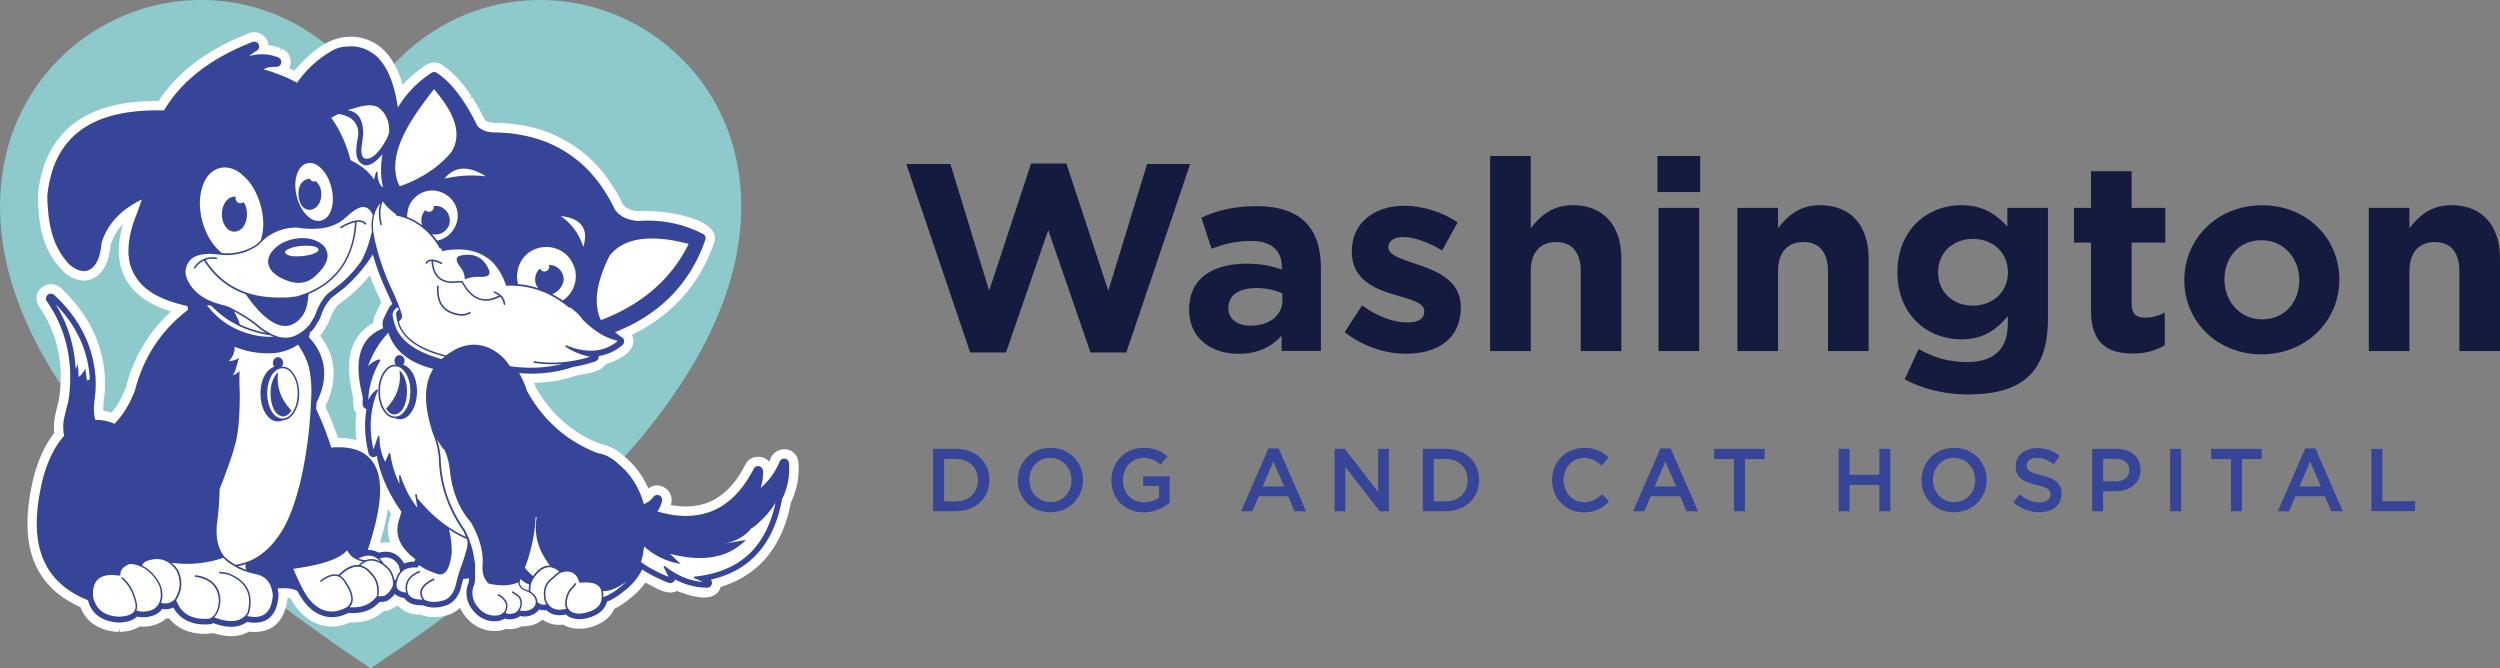
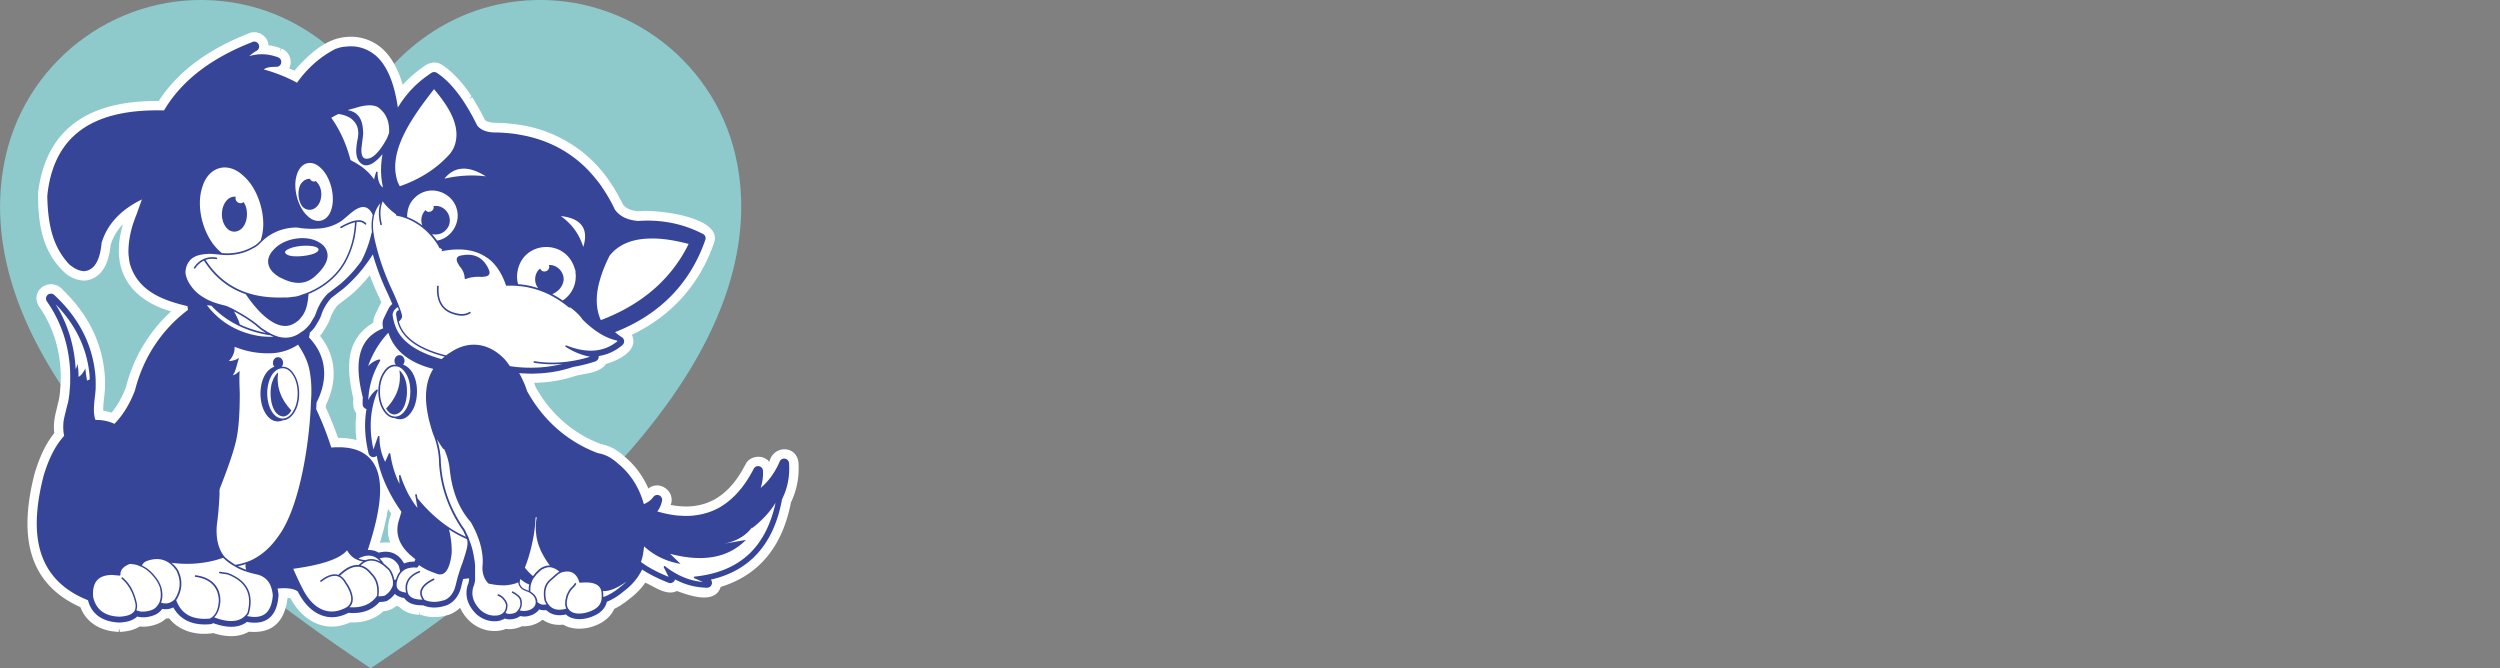
<svg xmlns="http://www.w3.org/2000/svg" id="Layer_1" x="0" y="0" version="1.1" viewBox="0 0 336.68 90" xml:space="preserve">
  <rect x="0" y="0" width="336.68" height="90" fill="#808080" stroke="none" />
  <style>.st0{fill:#151a3f}.st1{fill:#364598}.st3{fill:#fff}</style>
  <g>
    <g>
-       <path d="M122.05 22.09h5.94l5.22 17.06 5.65-17.13h4.75l5.65 17.13 5.22-17.06h5.8l-8.6 25.38h-4.82l-5.69-16.49-5.69 16.49h-4.82l-8.61-25.38zM160.14 41.74v-.07c0-4.21 3.2-6.16 7.78-6.16 1.94 0 3.35.32 4.71.79v-.32c0-2.27-1.4-3.53-4.14-3.53-2.09 0-3.56.4-5.33 1.04l-1.37-4.18c2.12-.94 4.21-1.55 7.49-1.55 2.99 0 5.15.79 6.52 2.16 1.44 1.44 2.09 3.56 2.09 6.15v11.19h-5.29V45.2c-1.33 1.48-3.17 2.45-5.83 2.45-3.64-.01-6.63-2.09-6.63-5.91zm12.56-1.26v-.97c-.94-.43-2.16-.72-3.49-.72-2.34 0-3.78.94-3.78 2.66v.07c0 1.48 1.22 2.34 2.99 2.34 2.56 0 4.28-1.4 4.28-3.38zM181.09 44.73l2.34-3.6c2.09 1.51 4.28 2.3 6.08 2.3 1.58 0 2.3-.58 2.3-1.44v-.07c0-1.19-1.87-1.58-4-2.23-2.7-.79-5.76-2.05-5.76-5.79v-.07c0-3.92 3.17-6.12 7.06-6.12 2.45 0 5.11.83 7.2 2.23l-2.09 3.78c-1.91-1.12-3.82-1.8-5.22-1.8-1.33 0-2.02.58-2.02 1.33v.07c0 1.08 1.84 1.58 3.92 2.3 2.7.9 5.83 2.2 5.83 5.72v.07c0 4.28-3.2 6.23-7.38 6.23-2.68 0-5.7-.9-8.26-2.91zM200.68 21.01h5.47v9.72c1.26-1.62 2.88-3.1 5.65-3.1 4.14 0 6.55 2.74 6.55 7.16v12.49h-5.47V36.52c0-2.59-1.22-3.92-3.31-3.92s-3.42 1.33-3.42 3.92v10.76h-5.47V21.01zM223.21 21.01h5.76v4.86h-5.76v-4.86zm.15 6.98h5.47v19.29h-5.47V27.99zM233.98 27.99h5.47v2.74c1.26-1.62 2.88-3.1 5.65-3.1 4.14 0 6.55 2.74 6.55 7.16v12.49h-5.47V36.52c0-2.59-1.22-3.92-3.31-3.92s-3.42 1.33-3.42 3.92v10.76h-5.47V27.99zM256.51 51.1l1.87-4.1c1.98 1.12 3.96 1.76 6.51 1.76 3.74 0 5.51-1.8 5.51-5.25v-.94c-1.62 1.94-3.38 3.13-6.3 3.13-4.5 0-8.57-3.28-8.57-9v-.07c0-5.76 4.14-9 8.57-9 2.99 0 4.75 1.26 6.23 2.88v-2.52h5.47v14.94c0 3.46-.83 5.98-2.45 7.6-1.8 1.8-4.57 2.59-8.31 2.59-3.13 0-6.08-.72-8.53-2.02zm13.9-14.4v-.07c0-2.63-2.05-4.46-4.72-4.46-2.66 0-4.68 1.84-4.68 4.46v.07c0 2.66 2.02 4.46 4.68 4.46 2.67.01 4.72-1.83 4.72-4.46zM281.6 41.81v-9.14h-2.3v-4.68h2.3v-4.93h5.47v4.93h4.54v4.68h-4.54v8.24c0 1.26.54 1.87 1.76 1.87 1.01 0 1.91-.25 2.7-.68v4.39c-1.15.68-2.48 1.12-4.32 1.12-3.34 0-5.61-1.33-5.61-5.8zM294.17 37.75v-.07c0-5.54 4.46-10.04 10.47-10.04 5.98 0 10.4 4.43 10.4 9.97v.07c0 5.54-4.46 10.04-10.47 10.04-5.97 0-10.4-4.43-10.4-9.97zm15.48 0v-.07c0-2.84-2.05-5.33-5.08-5.33-3.13 0-5 2.41-5 5.26v.07c0 2.84 2.05 5.33 5.08 5.33 3.12-.01 5-2.42 5-5.26zM319.01 27.99h5.47v2.74c1.26-1.62 2.88-3.1 5.65-3.1 4.14 0 6.55 2.74 6.55 7.16v12.49h-5.47V36.52c0-2.59-1.22-3.92-3.31-3.92s-3.42 1.33-3.42 3.92v10.76h-5.47V27.99z" class="st0" />
-     </g>
+       </g>
    <g>
-       <path d="M125.66 60.45h3.13c2.64 0 4.46 1.81 4.46 4.17v.02c0 2.36-1.82 4.2-4.46 4.2h-3.13v-8.39zm3.13 7.06c1.76 0 2.91-1.19 2.91-2.83v-.02c0-1.64-1.15-2.85-2.91-2.85h-1.65v5.71h1.65zM137.07 64.67v-.02c0-2.36 1.82-4.34 4.4-4.34s4.38 1.95 4.38 4.32v.02c0 2.36-1.82 4.34-4.4 4.34s-4.38-1.95-4.38-4.32zm7.23 0v-.02c0-1.63-1.19-2.99-2.85-2.99-1.67 0-2.83 1.33-2.83 2.96v.02c0 1.63 1.19 2.99 2.85 2.99 1.67.01 2.83-1.32 2.83-2.96zM149.67 64.67v-.02c0-2.35 1.8-4.34 4.33-4.34 1.46 0 2.36.41 3.23 1.14l-.94 1.12c-.65-.55-1.28-.9-2.35-.9-1.55 0-2.72 1.36-2.72 2.96v.02c0 1.73 1.14 3 2.85 3 .79 0 1.51-.25 2.03-.64v-1.57h-2.15v-1.28h3.57v3.53c-.83.71-2.01 1.31-3.5 1.31-2.62-.01-4.35-1.88-4.35-4.33zM170.83 60.39h1.37l3.69 8.46h-1.56l-.85-2.03h-3.97l-.86 2.03h-1.51l3.69-8.46zm2.11 5.12l-1.45-3.36-1.44 3.36h2.89zM179.73 60.45h1.37l4.5 5.8v-5.8h1.45v8.4h-1.24l-4.63-5.97v5.97h-1.45v-8.4zM191.61 60.45h3.13c2.64 0 4.46 1.81 4.46 4.17v.02c0 2.36-1.82 4.2-4.46 4.2h-3.13v-8.39zm3.13 7.06c1.76 0 2.91-1.19 2.91-2.83v-.02c0-1.64-1.15-2.85-2.91-2.85h-1.65v5.71h1.65zM209.02 64.67v-.02c0-2.39 1.79-4.34 4.33-4.34 1.55 0 2.48.54 3.29 1.31l-.95 1.09c-.67-.62-1.39-1.04-2.35-1.04-1.61 0-2.77 1.32-2.77 2.96v.02c0 1.64 1.16 2.99 2.77 2.99 1.03 0 1.69-.42 2.41-1.09l.95.96c-.88.91-1.83 1.49-3.41 1.49-2.45-.01-4.27-1.91-4.27-4.33zM223.62 60.39h1.37l3.69 8.46h-1.56l-.85-2.03h-3.97l-.86 2.03h-1.51l3.69-8.46zm2.11 5.12l-1.45-3.36-1.44 3.36h2.89zM233.51 61.82h-2.66v-1.37h6.81v1.37H235v7.03h-1.49v-7.03zM247.62 60.45h1.47v3.49h4.01v-3.49h1.48v8.4h-1.48v-3.54h-4.01v3.54h-1.47v-8.4zM258.77 64.67v-.02c0-2.36 1.82-4.34 4.4-4.34s4.38 1.95 4.38 4.32v.02c0 2.36-1.82 4.34-4.4 4.34s-4.38-1.95-4.38-4.32zm7.23 0v-.02c0-1.63-1.19-2.99-2.85-2.99-1.67 0-2.83 1.33-2.83 2.96v.02c0 1.63 1.19 2.99 2.85 2.99 1.67.01 2.83-1.32 2.83-2.96zM271.12 67.63l.89-1.06c.8.7 1.61 1.09 2.65 1.09.91 0 1.49-.42 1.49-1.06v-.02c0-.6-.34-.92-1.9-1.28-1.79-.43-2.79-.96-2.79-2.51v-.02c0-1.44 1.2-2.43 2.87-2.43 1.22 0 2.19.37 3.05 1.06l-.79 1.12c-.76-.56-1.51-.86-2.28-.86-.86 0-1.37.44-1.37 1v.02c0 .65.38.94 1.99 1.32 1.78.43 2.7 1.07 2.7 2.46v.02c0 1.57-1.24 2.51-3 2.51-1.29-.02-2.5-.47-3.51-1.36zM281.76 60.45h3.31c1.95 0 3.19 1.12 3.19 2.81v.02c0 1.88-1.51 2.87-3.36 2.87h-1.67v2.7h-1.48v-8.4zm3.19 4.37c1.12 0 1.81-.62 1.81-1.5v-.02c0-.98-.71-1.5-1.81-1.5h-1.71v3.02h1.71zM292.26 60.45h1.48v8.4h-1.48v-8.4zM300.44 61.82h-2.66v-1.37h6.81v1.37h-2.66v7.03h-1.49v-7.03zM310.45 60.39h1.37l3.69 8.46h-1.56l-.85-2.03h-3.97l-.86 2.03h-1.51l3.69-8.46zm2.11 5.12l-1.45-3.36-1.44 3.36h2.89zM319.36 60.45h1.48v7.05h4.41v1.34h-5.89v-8.39z" class="st1" />
-     </g>
+       </g>
    <g>
      <path fill="#8ec9cb" d="M99.81 26.85c-.06-2.02-.32-4.01-.77-5.95C95.95 7.61 83.34-1.34 69.79.16c-13.53 1.5-19.86 12.43-19.88 12.45-.01-.02-6.35-10.95-19.88-12.45C16.48-1.34 3.87 7.62.79 20.9c-.45 1.94-.71 3.93-.77 5.95C-.66 49.86 23.35 72.32 49.91 90c26.57-17.68 50.58-40.14 49.9-63.15z" />
      <g>
        <g>
          <path d="M107.53 62.29c-.27-2.35-3.33-2.36-3.91-.14-.01.02-.02.03-.02.05-.79-1.04-2.63-.87-3.2.34-.99 1.88-1.91 3.06-3.18 4.06-.69.53-1.2.81-1.94 1.1-.74.27-1.31.39-2.15.48-.27.02-.55.03-.82.03-.33-.01-.67-.03-1.01-.06-.31-.04-.64-.08-.97-.15.67-1.81-1.5-3.41-3.01-2.21-.68-1.56-1.65-2.91-2.87-4.01-.1-.1-.2-.17-.22-.18-.42-.4-.83-.72-1.25-.98-.29-.19-.55-.33-.81-.43-.15-.07-.33-.15-.52-.2a3.55 3.55 0 00-.63-.17c-.08-.03-.16-.06-.17-.05-3.7-1.4-6.75-4.09-8.72-7.65-.08-.21-.13-.37-.2-.56 1.89-.03 3.87-.35 5.54-.93 1.33-.36 3.25-.36 4.14-1.61 1.62-.48 4.47-1.78 3.49-3.93 5.37-2.59 9.09-6.74 11.04-12.32 1.37-3.57-7.84-4.62-10.18-4.31-1.03-.11-1.64-.39-2.08-.94-.49-1.04-1.06-2.02-1.77-3.07-2.87-4.29-7.52-7.09-12.66-7.71-.89-.12-1.59-.17-2.49-.2-.6.03-1.38-.09-1.65-.38-.56-1.13-1.11-2.12-1.72-3.07l-.42.27.32-.42c-1.09-1.7-2.59-3.34-3.97-4.21-.85-.59-1.91-.26-2.66.38-.96.67-1.84 1.45-2.62 2.32-.64-2.18-1.57-3.83-2.82-4.93a6.336 6.336 0 00-4.88-1.51c-2.75.24-5.09 2.45-6.9 4.54-.23-.11-.46-.21-.7-.32.52-.99.02-2.28-1.01-2.66L37.7 7l.1-.5-.11-.04a7.07 7.07 0 00-1.53-.36c-.07-1.32-1.61-2.17-2.76-1.56-5.48 2.14-9.52 5.19-12.02 9.06-8.95-.08-15.11 3.33-16.25 12.3-.05 4.89.83 8.37 3.79 11 .31.23.63.41.92.54.05.02.12.06.21.09.42.16.84.25 1.28.26.74-.04 1.33-.27 1.95-.79.91-.81 1.44-2.16 1.63-4.07.33-1.01.88-1.93 1.64-2.74-.45 1.61-.69 3.23-.46 4.75.01.13.02.24.05.4.75 3.88 3.95 5.75 6.9 6.6-2.98 2.72-5.08 6.25-6.08 10.21-.51 1.34-1.16 2.49-1.93 3.42-.37-.11-.75-.2-1.12-.25-.03-.97.16-1.93.23-2.94.01-.42.01-.84 0-1.23.01-.12-.02-.49-.04-.79-.38-4.25-2.24-8.02-5.52-11.2-1.63-2.06-4.7-.16-3.32 2.13 2.12 2.99 3.09 6.71 2.9 10.45l-.09 1.16c-.04.34-.09.69-.16 1.01l-.02.1c-.07.25-.19.8-.26 1.09-.11.41-.19.79-.27 1.19l-.02.13c-.09.67-.1 1.31-.03 1.91-1.41 1.76-2.12 3.72-2.66 5.48-1.99 7.81-1.26 14.61 6.18 17.96C11.6 83.8 13.47 85 16 85.1l.02-.5.13.5c1.09-.05 1.98-.29 2.66-.73.69.07 1.41-.01 2.11-.25.55-.17 1.03-.44 1.44-.82.14 0 .28-.01.42-.03 1.25 1.6 3.48 2.38 5.95 1.99 1.66.53 3.36.63 4.79-.19 1.57.14 4.67.06 5.21-4.56.17.02.3.04.39.07 1.75 3.21 4.83 4.71 8.04 3.24 1.7.09 3.34-.43 4.48-1.5.19-.02.37-.05.53-.09.38-.08.65-.24.84-.36.13-.09.26-.18.38-.28.02.01.03.01.04.01.08.03.23.09.32.11.56.58 1.31.91 2.16 1.03.12.02.24.03.44.05l.13.01.06-.5.05.5.13.01c1.08.38 2.32.39 3.46.05.36-.08.7-.22 1.02-.43.27-.16.53-.35.76-.58.32.7.88 1.48 1.56 2.03.93.75 2.08 1.14 3.25 1.09.18 0 .42-.02.64-.07.2-.02.49-.11.72-.21.7.11 1.53-.04 2.16-.36.98.07 2-.24 2.73-.85h.09c.77.53 1.71.76 2.75.64 1.12.7 2.87.71 4.29.13 1.11-.4 2.12-1.2 2.57-2.25.72-.35 1.42-.82 2.08-1.37.8-.61 1.53-1.32 2.1-2.16 1.19.49 2.84 1.83 4.26 1.12 1.7.62 5.13 1.86 5.9-.55 5.36-1.65 8.35-5.65 9.46-11.38.81-1.68 1.14-3.49 1.01-5.37zM13.59 50.42zm36.99-8.16l-.12.27c-.12.29-.18.6-.2.93-3.65 2.2-3.69 5.86-2.68 10.18-.03.71-.07 1.44.41 2.01-.14 1.17-.13 2.38.02 3.62-.74-.21-1.6-.31-2.49-.3-.46-1.35-1.02-2.73-1.65-4.1l.02-.31c1.63-3.37 1.34-6.66-.79-9.33.13-.15.27-.32.41-.54.16-.26.3-.49.42-.7.27-.42.47-.84.62-1.32.21-.55.52-1.08.94-1.58l1.62-1.24c.79-.66 1.52-1.39 2.23-2.22.16-.19.31-.38.46-.56.39 1.06.84 2.11 1.33 3.13.08.19.16.37.23.53-.06.09-.12.19-.16.28-.05.09-.08.17-.1.2-.11.19-.27.53-.52 1.05zm1.98 27.28c-.42 1.21-.42 2.41-.01 3.55-.43-.07-.89-.06-1.37.02-.01 0-.01 0-.02-.01.52-1.72.88-3.23 1.09-4.58.14.22.27.43.42.64l-.11.38zm28.08-9.32z" class="st3" />
        </g>
        <g>
          <path d="M52.1 18.64s0-.01.01-.01c0 0 0-.01.01-.01v-.01c-.01.01-.02.02-.02.03zM53.35 42.23v-.02-.01.03zM50.25 77.38s.01.01.01.02l.01.01c0-.01-.02-.03-.02-.03zM47.87 29.7c.01 0 .03-.01.04 0h.03c-.02-.01-.04-.01-.07 0zM37.61 37.32c.01 0 .01 0 .02.01.03.01.05.03.09.04 1.59.84 3.27 1.16 4.74-.19.92-.84 1.83-1.96 1.63-3.08-.01-.01-.01-.03-.01-.04-.12-.56-.44-1.01-.98-1.35-.16-.11-.34-.21-.54-.29-1.7-.75-4.31-.26-5.6 1.09-1.07 1.04-1.13 2.19-.19 3.17.22.22.5.43.84.64zm1.4-3.85c.8-.36 2.33-.48 3.19-.3.45.09.68.23.7.43.01.19-.19.37-.61.55-.72.33-3.55.71-3.9-.14-.02-.19.19-.38.62-.54zM73.85 81.37v.01h.01zM37.46 50.14c-.3.23-.61.74-.75 1.16-.56 1.32-.33 4.64 1.41 4.79.44-.01.81-.29 1.12-.8-1.45-1.54-2.05-3.25-1.78-5.15z" class="st1" />
          <path d="M26.3 36.13c.32-.48.72-.82 1.17-1.03 1.36 2.14 3.23 3.7 5.63 4.52a17.54 17.54 0 001.79 2.27c.96.99 2.09 1.84 3.16 1.98.54.09 1.14-.04 1.59-.33.03-.01.06-.03.08-.06.03 0 .05-.01.08-.03 0 0 .01 0 .01-.01.01-.01.03-.02.04-.03-.01.01-.01.01-.02.01.2-.14.41-.27.55-.47.84-.9 1.06-1.92 1.17-3.36 2.07-.85 3.82-2.27 4.92-4.15.63-1.12 1.06-2.3 1.31-3.53.12-.65.2-1.33.25-2.01.05-.01.11-.02.16-.02.39-.02.7.09.95.34.04.04.11.04.16 0 .04-.04.04-.11 0-.16-.3-.3-.66-.43-1.11-.4-.08 0-.17.02-.25.03-.39.05-.8.2-1.27.42-.23.1-.49.24-.8.42-.05.03-.07.1-.04.15.03.05.1.07.15.04.3-.18.55-.31.78-.41.39-.18.74-.3 1.05-.37-.04.65-.12 1.3-.24 1.93-.24 1.21-.66 2.37-1.28 3.46-1.09 1.86-2.83 3.25-4.87 4.08-.06.02-.13.04-.2.08-.23.08-.47.15-.7.24-.28.12-.56.19-.83.22-.3.03-.61.07-.93.11-.29 0-.59 0-.89.01-1.75.02-3.27-.19-4.65-.66-2.35-.79-4.19-2.31-5.53-4.4.42-.16.9-.2 1.42-.11.06.01.12-.03.13-.09a.113.113 0 00-.09-.13c-.61-.1-1.16-.04-1.65.17-.54.21-1 .61-1.37 1.15-.1.12.09.25.17.13zM12.53 80.35c0 .01 0 .01 0 0v-.02.02c0 .01 0 0 0 0zM38.03 49.38c-.04 0-.07 0-.11.01.42-.41.15-1.3-.48-1.28-.62-.02-.89.85-.49 1.27-2.13.8-2.3 4.54-1.21 6.25.58.97 1.43 1.36 2.36.97l-.01.01s.01-.01.02-.01c.29-.02.56-.11.79-.26.28-.2.51-.44.7-.74.01-.01.03-.04.01-.02.01-.01.02-.03.03-.05.87-1.32.87-3.73 0-5.06-.42-.73-.97-1.09-1.61-1.09zm1.44 6.01c0-.01.01-.01.02-.02-.02.02-.03.05-.04.07v.01c-.18.28-.39.51-.65.69-.22.14-.47.22-.76.23-1.44-.08-2.06-1.97-2.05-3.39-.01-1.37.55-3.21 1.94-3.38.62-.06 1.12.27 1.54.96.82 1.26.82 3.58 0 4.83zM12.54 80.44v-.03.04c.01 0 .01 0 0-.01zM73.54 78.67c-.01 0-.01 0 0 0 0 0 .01-.01.01-.02v-.01s-.01.02-.01.03zM42.81 27.65c.61-.77.62-2.18 0-2.95-.09-.12-.19-.22-.28-.31-.29.14-.67 0-.78-.31-.46-.01-.85.19-1.17.61-.05.08-.11.15-.15.23-.17.38-.24.83-.23 1.29.02.48.12.9.34 1.32.04.08.1.16.15.24.01.01.01.02.02.03.6.67 1.56.59 2.1-.15zM72.36 81.06v.01-.01zM31.57 31.2c1.74-.09 2.12-2.81 1.22-3.99-.48.43-1.25-.1-1.03-.71-1.19-.15-1.9 1.23-1.87 2.35-.03 1.05.58 2.34 1.68 2.35zM73.74 78.75s-.01 0 0 0c-.01.01-.01.02-.01.02l.01-.02zM50.11 77.55s0-.01-.01-.01-.01-.01-.02-.01c.01 0 .03.02.03.02zM78.14 78.5s0-.01 0 0h-.05.05zM47.96 75.33l-.01-.01.01.01zM47.95 75.32c-.01 0-.01 0-.02-.01.01.01.03.01.04.02 0 0-.01 0-.02-.01zM31.63 76.28a.078.078 0 01-.04-.04c-.02 0-.04-.01-.05-.02.03.02.05.04.09.06zM70.07 81.31v-.01-.01.02zM68.12 81.64v-.01c0-.01.01-.02.01-.02 0-.01 0-.01-.01-.02v.05zM63.22 42.01c-.49.31-1.09.36-1.84.16-.02-.01-.04-.01-.06-.01-.01 0-.01-.01-.02-.01-1.61-.41-2.36-1.59-2.22-3.57.01-.14-.21-.16-.22-.01-.14 2.07.68 3.36 2.38 3.8-.01 0-.01 0-.02-.01.04.02.06.02.09.03.82.22 1.48.16 2.02-.19.13-.08.01-.26-.11-.19zM63.17 72.73a.689.689 0 00-.03-.08c.01.03.01.06.02.09.01.01.03.03.04.05-.02-.03-.03-.05-.03-.06z" class="st1" />
          <path d="M67.17 38.64c0-.01-.01-.01-.01-.02 0 0 0 .01.01.02z" class="st3" />
          <path d="M70 82.19c0 .01.01.01 0 0 .01.01 0 0 0 0zM71.27 78.74c0-.01.01-.02.01-.03-.01.01-.01.02-.01.03zM61.56 34.72c-.09.17-.07.41.07.69.02.03.29.51.31.5.4.46.61.97.64 1.56 0 .07.08.12.15.1a4.77 4.77 0 012.15-.27l.52-.07c.43-.08.62-.35.49-.76-.16-.42-.35-.77-.58-1.05-.71-.94-1.76-1.28-3.12-1.03-.33.05-.54.15-.63.33zM54.54 51.03c-.13-.42-.45-.93-.75-1.16.27 1.9-.33 3.61-1.79 5.15.31.52.68.79 1.12.8 1.75-.15 1.97-3.46 1.42-4.79-.01 0-.01 0 0 0zM54.9 66.31c-.01-.02-.01-.03-.02-.05.01.01.01.03.01.04.01.01.01.02.02.03-.01-.01-.01-.01-.01-.02z" class="st1" />
          <path d="M54.29 49.1c.4-.42.13-1.28-.49-1.27-.62-.02-.9.87-.48 1.28-.69-.05-1.26.32-1.72 1.07-.87 1.32-.87 3.74 0 5.06.01.02.01.04.03.05l-.01-.01c0 .01.01.02.02.03.19.3.42.55.7.74.24.16.5.24.8.26.01 0 .01.01.01.01l-.01-.01c.93.4 1.78.01 2.36-.97 1.09-1.71.92-5.44-1.21-6.24zm.37 6.02c-.41.66-.88.98-1.44.98-.29-.01-.54-.09-.76-.23-.26-.18-.46-.41-.64-.69 0-.02-.01-.05-.04-.07.01.01.01.01.01.02-.83-1.25-.83-3.57 0-4.83.4-.65.87-.97 1.43-.97.58.01 1.03.31 1.44.97.81 1.26.81 3.55 0 4.82z" class="st1" />
-           <path d="M65.07 38.6c.01-.01.01-.01 0 0 .01-.01.01-.01 0 0 .01-.01 0 0 0 0z" class="st3" />
-           <path d="M70.29 81.28v0zM62.78 38.64l-.47-.73c-.03-.05-.06-.09-.12-.08l-.62.03c-2.04.24-3.1-.65-3.25-2.68.29.03.64.16 1.08.38.12.07.23-.13.1-.2-.56-.28-.96-.42-1.35-.42-.36 0-.63.14-.82.42-.03.05-.02.12.03.15s.12.02.15-.03c.13-.2.33-.31.59-.32.15 2.17 1.33 3.17 3.49 2.91-.01 0 .4-.02.56-.03.07.11.46.71.46.71 1.24 1.84 2.91 2.2 4.74 1.22.16.16.24.31.34.49.06.13.11.29.14.52.01.06.07.1.13.09.06-.01.1-.07.09-.13a2.36 2.36 0 00-.16-.59c-.13-.23-.22-.41-.44-.6-.21-.2-.49-.37-.83-.5a.111.111 0 00-.14.06c-.02.06.01.12.06.14.25.09.46.21.63.34-1.74.93-3.22.57-4.39-1.15z" class="st1" />
-           <path d="M66.81 38.89s0 .01.01.01c0 0 0-.01-.01-.01z" class="st3" />
          <path d="M53.5 78.22v-.01c0 .01-.01.02-.01.03v.03c.01-.03 0-.03.01-.05zM56.83 80s0 .01 0 0v-.02c0 .01-.01.01 0 .02 0 0 0 .01.01.02-.01 0-.01-.01-.01-.02z" class="st1" />
          <path d="M106.26 62.37a.657.657 0 00-.66-.61c-.26 0-.5.15-.6.4-.08.19-.17.38-.25.55-.62 1.23-1.38 2.22-2.31 3 .25-.75.35-1.53.31-2.31a.66.66 0 00-.66-.63c-.25 0-.47.14-.58.36-1.07 2.03-2.12 3.37-3.54 4.49-.79.6-1.41.95-2.27 1.28-.84.3-1.52.45-2.48.55-.31.02-.63.03-.94.03-.36-.01-.72-.03-1.12-.06-.84-.09-1.73-.28-2.64-.54.31-.4.52-.88.64-1.44.06-.3-.1-.61-.38-.73a.674.674 0 00-.8.22c-.3.41-.71.73-1.27.96-.07-.24-.14-.49-.23-.73-.08-.24-.17-.47-.27-.71-.61-1.45-1.5-2.71-2.63-3.72-.06-.06-.12-.11-.18-.15l-.02-.01c-.37-.35-.73-.64-1.09-.86-.23-.15-.43-.26-.63-.34-.12-.05-.26-.12-.42-.16-.19-.07-.4-.13-.62-.16-.01 0-.02-.01-.03-.01a.737.737 0 00-.14-.04l-.15-.06c-.16-.06-.38-.15-.59-.24-3.7-1.59-6.72-4.37-8.73-8.04l-.01-.03c-.08-.21-.14-.4-.2-.58-.01-.03-.02-.05-.03-.08a1.22 1.22 0 01-.07-.17c-.03-.07-.06-.15-.09-.21-.2-.46-.41-.9-.66-1.34.5.04.99.06 1.48.07h.14c.18 0 .36 0 .55-.01l.17-.01c.26-.01.47-.02.67-.03 1.5-.11 2.94-.4 4.28-.86.98-.16 1.98-.41 2.97-.74.29-.1.47-.38.45-.68v-.04a6.3 6.3 0 003.19-1.48.66.66 0 00.22-.62.638.638 0 00-.31-.45c-.02-.01-.03-.02-.05-.03a.219.219 0 00-.05-.03c-.29-.2-.56-.4-.8-.61 6.01-2.36 10.1-6.53 12.14-12.38.06-.14.07-.3.03-.45a.613.613 0 00-.33-.39c-2.28-1.19-4.79-1.8-7.46-1.8-.43 0-.87.02-1.29.05-1.5-.15-2.44-.62-3.11-1.53-.48-1.03-1.04-2-1.75-3.04-.28-.43-.55-.77-.84-1.12-.07-.09-.14-.18-.23-.28-2.18-2.63-5.11-4.46-8.46-5.32-.55-.14-1.08-.25-1.62-.34l-.15-.03c-.15-.03-.3-.05-.45-.07-.39-.06-.78-.09-1.13-.12-.39-.03-.79-.06-1.21-.07h-.31c-1.09-.01-1.9-.32-2.4-.94a29.94 29.94 0 00-1.61-2.91l-.21-.32c-.03-.05-.06-.09-.09-.14-.11-.17-.23-.33-.34-.49-1.02-1.43-2.09-2.52-3.18-3.23a.665.665 0 00-.74.01c-.16.11-.33.22-.5.35a13.926 13.926 0 00-4.01 4.32c-.48-3.33-1.47-5.68-2.96-6.99-.99-.83-2.12-1.26-3.36-1.26-.2 0-.4.01-.61.03-.36.02-.76.07-1.21.24-.15.03-.29.09-.44.17-1.94 1.03-3.63 2.53-5 4.46-1.29-.71-2.83-1.33-4.48-1.79.33-.25.82-.35 1.63-.35h.08c.32 0 .59-.23.64-.54a.666.666 0 00-.4-.73l-.15-.06c-.01 0-.03-.01-.04-.01-1.27-.44-2.5-.47-3.71-.1.27-.25.58-.48.91-.68.29-.12.46-.42.41-.72a.654.654 0 00-.64-.56c-.12 0-.24.03-.33.09-5.53 2.15-9.51 5.24-11.83 9.18-.31-.01-.61-.01-.91-.01-9.01 0-13.85 3.64-14.77 11.13l-.04.4v.06c.08 3.93.8 6.48 2.41 8.52l.04.05c.21.26.47.59.79.81.02.01.04.03.05.03.23.18.47.32.71.42l.02.01c.02.01.06.03.11.05.29.11.56.17.84.18.04 0 .09-.01.13-.02l.1-.02c.13-.03.2-.04.24-.05.02 0 .03-.01.05-.02.19-.07.38-.19.58-.35l.02-.01c.66-.59 1.06-1.67 1.22-3.29v-.08a.3.3 0 01.04-.1c.01-.01.01-.03.02-.05.78-2.42 2.59-4.32 5.37-5.67l-.74 2.07c-.09.2-.17.41-.24.62-.57 1.49-.87 3.2-.83 4.58.01.27.05.5.08.7 0 .1.01.18.03.29l.07.36c0 .02.01.03.01.05 1.08 3.65 4.36 4.9 7.77 5.7 0 .15.02.31.06.46l-.07.09c-3.53 2.68-5.97 6.42-7.07 10.79-.7 1.83-1.63 3.35-2.77 4.51-.83-.38-1.66-.55-2.55-.52-.34-.88-.2-2.12-.07-3.23.04-.33.07-.63.09-.93v-.03c.01-.4.01-.81 0-1.2 0-.09 0-.23-.03-.57l-.01-.1c-.36-3.94-2.09-7.44-5.16-10.42-.09-.09-.18-.17-.26-.25l-.12-.11a.658.658 0 00-.88-.01c-.25.22-.3.6-.11.87 1.92 2.75 2.97 5.89 3.13 9.35.02.62.02 1.27 0 1.91l-.1 1.21c-.04.39-.1.78-.18 1.16l-.01.05c-.04.1-.09.29-.15.54l-.15.62c-.1.38-.18.75-.26 1.12 0 .01 0 .02-.01.04-.1.77-.08 1.48.06 2.11-1.5 1.68-2.25 3.68-2.77 5.4l-.01.03c-1 3.93-1.17 7.09-.54 9.65.81 3.3 3.01 5.68 6.53 7.06.46 1.86 1.95 2.92 4.21 3.01h.03c1.09-.05 1.89-.32 2.38-.81.64.17 1.36.13 2.08-.11.41-.12.77-.34 1.06-.64l.02-.02c.08-.09.15-.18.22-.26.53.1 1.03.03 1.49-.2.92 1.69 2.65 2.48 4.99 2.26.04 0 .07-.01.1-.02.1-.03.19-.07.29-.12.9.33 1.71.49 2.42.49.83 0 1.55-.22 2.12-.66.37.08.73.11 1.05.11 1.36 0 3.01-.64 3.2-3.71v-.08c-.03-.28-.07-.55-.13-.81 1.32-.12 2.26.02 2.72.4.93 1.81 2.17 2.96 3.61 3.33.13.03.25.06.36.08.93.15 1.9-.04 2.86-.54.18.02.36.03.52.03h.1c1.49 0 2.68-.5 3.55-1.49.31 0 .59-.03.82-.09.17-.03.3-.11.37-.16l.02-.02c.35-.23.63-.5.86-.82.2.19.45.33.73.42.03.01.07.03.12.05.01 0 .03.01.04.01.12.03.24.05.38.08.31.44.73.72 1.31.86.09.02.19.04.32.06l.03.01.29.03h.06c.03 0 .07 0 .1.01h.08c.03 0 .07 0 .11.01h.24c.88.37 1.89.39 2.9.08.23-.05.45-.14.68-.29.59-.34 1.06-.93 1.37-1.7l.01-.02c.07-.19.12-.37.17-.56.01-.04.02-.08.02-.11v-.01c.06-.21.1-.38.14-.54l.08-.3.01-.05c0-.01.01-.03.01-.04l.8-.1v.21l-.01.12c-.01.03-.02.07-.02.1-.03.16-.08.31-.13.43-.01.02-.02.05-.03.07-.42 1.41 0 2.77 1.22 3.94.04.04.08.07.1.08.58.47 1.25.75 1.92.82.16.01.36.03.51.01.13 0 .32-.01.5-.06.08 0 .15-.02.21-.05.03-.01.07-.03.11-.04l-.03-.1.07.09c.02-.01.03-.01.05-.02.13-.06.24-.12.36-.18.19.07.4.11.64.11.52 0 1.09-.18 1.41-.45.18.04.36.07.55.07.68 0 1.55-.3 2.02-.96.3.11.62.14.94.09.63.6 1.47.82 2.51.62l.15-.03.04.04c.09.08.18.15.26.2.4.25.92.39 1.5.39.49 0 1.02-.09 1.51-.27l.13-.04.06-.03.02-.01c.3-.11.57-.24.8-.39.64-.41 1.04-.94 1.19-1.6.79-.32 1.56-.8 2.31-1.44.51-.38.97-.81 1.37-1.27.42-.5.78-1.05 1.07-1.63.96.63 2.15 1.23 3.55 1.78.25.1.55.03.73-.17.07-.08.13-.18.15-.28.8.42 1.63.73 2.46.91.15.03.3.06.49.09l.13.02c.41.06.83.09 1.24.1.31 0 .58-.22.64-.53a.686.686 0 00-.14-.56c5.28-1.2 8.51-4.84 9.59-10.83.75-1.5 1.07-3.14.94-4.86zM70.97 75.68c.37-1.05.7-2.38.9-3.54.06-.33.1-.67.14-.99.06-.49.09-.97.12-1.44v-.03c.05-.01.1-.02.16-.04-.14.7-.17 1.38-.1 2.08.01.08.01.14.02.21.01.11.03.22.04.33.03.23.09.46.15.67.05.22.12.46.25.77.07.19.15.39.27.64.34.65.66 1.21 1.14 1.82-.3-.02-.6.05-.91.19-.14.05-.28.13-.42.24l-.16.12-.01.01-.46.45-.01.01-.31.4c-.38-.31-.75-.69-1.1-1.14.08-.17.22-.56.29-.76zM70 78.39c.01-.1.02-.22.05-.33 0-.02.01-.05.02-.07l.52.38c.24.15.47.26.69.35-.08.26-.08.55-.07.85-.28-.12-.5-.21-.71-.31-.09-.06-.18-.13-.26-.22a1.492 1.492 0 01-.25-.49c0-.06.01-.11.01-.16zm10.82-40.78c.29-1.01.72-2.08 1.28-3.18 1.14-1.45 2.9-2.22 5.23-2.3 1.77-.07 3.47.22 5.41.72-2.31 4.71-6.28 8.16-11.82 10.26-.78-1.66-.66-3.68-.1-5.5zm-2.27-4.35c-.33-1.04-.81-1.94-1.46-2.72-.45-.54-.97-1.02-1.57-1.44 2.47.26 3.87 1.48 3.03 4.16zm-8.89 3.55c.51-4.41 6.56-4.83 7.76-.57.05.16.12.32.2.48l-.15-.24c.04.23.07.48.07.73-.01.12-.01.25-.02.39a3.865 3.865 0 01-1.74 2.87c-.49-.34-.98-.63-1.48-.9.03.01.06.03.08.04.2-.08.4-.2.59-.33.02-.02.04-.04.08-.07.01-.01.03-.02.04-.03-.05.04-.11.07-.17.11a.99.99 0 00.17-.11c.43-.36.69-.81.8-1.35.16-1.12-.83-2.21-1.97-2.14.29.79-.86 1.25-1.18.47-.79.62-.89 1.9-.25 2.65-.23-.07-.46-.14-.68-.2-.67-.17-1.31-.29-1.99-.33h-.04c-.14-.45-.18-.95-.12-1.47zm4.53 2.73c.11-.01.21-.03.31-.06-.1.02-.21.05-.31.06zm-8.39-4.69l.11.09c1.04.84 1.8 2.17 2.22 3.47.02.05.06.08.11.07.56-.02 1.06-.01 1.55.04.67.04 1.29.16 1.95.33.28.07.56.15.84.25.54.19 1.08.41 1.59.68.88.46 1.63.96 2.43 1.62.05.04.13.03.16-.02.77.55 1.33 1.1 1.68 1.64 1.57 1.56 3.11 2.51 4.6 2.83.04.03.09.06.13.09-1.82 1.49-4.13 1.69-6.88.58-.05-.02-.11 0-.14.05-.03.05-.01.11.04.14 1.01.66 2.11 1.11 3.27 1.33-2.42.76-5.05 1.01-7.47.6a.113.113 0 00-.13.09c-.01.06.03.12.09.13 1.23.2 2.51.25 3.8.14-2 .51-4.15.65-6.41.4 0 0-.26-.04-.3-.04-.03 0-.26-.03-.37-.05-.2-.29-.42-.58-.66-.88-1.98-2.12-4.7-2.75-7.35-.97-.19.11-.39.25-.59.4-3.65-.92-5.79-2.45-6.35-4.54.19-.19.3-.33.37-.47.12-.22.04-.5-.13-1-.39-1.06-.48-1.27-1.02-2.51-1.07-2.22-1.88-4.5-2.41-6.79-.06-.18-.07-.35-.12-.53l-.12-.78c0-.01-.01-.03-.01-.04-.08-.7-.07-1.34.05-1.9.01-.16.05-.31.11-.47l.03-.1c.14-.42.33-.81.58-1.14.06-.09.12-.17.18-.24-.29.94-.25 1.9-.01 2.89.01.06.07.09.13.08.06-.01.09-.07.08-.13-.26-1.05-.28-2.1.11-3.08.45.63 1.05 1.22 1.82 1.77-.05.06-.01.16.07.17.89.16 1.84.53 2.63 1.03.23.14.48.31.81.56l.01.01c.34.28.65.54.92.85.08.08.15.15.22.24.01.01.03.03.04.03.42.5.84 1.05 1.1 1.6.03.06.1.08.15.04.01.02.02.03.02.05.02.03.1.07.23.09v.04c-.14.02-.11.24.04.22.68-.13 1.26-.2 1.79-.21.27-.01.54-.01.8 0 .04 0 .08 0 .11.01 1.25.08 2.35.44 3.26 1.09.06.01.24.15.24.15zm-8.17 21.03c.07.39.17.8.3 1.25.11.43.25.88.38 1.26.46 1.12.74 2.32.81 3.55 0 .14 0 .27.01.42.01.27.03.55.07.83.29 2.88 1.39 5.75 3.17 8.28.09.18.17.37.26.55l.12.27c-2.42-1.06-4.57-2.86-6.26-4.87l-.1-.11c-.05-.07-.11-.14-.17-.21l-.08-.46a.113.113 0 00-.13-.09c-.06.01-.1.07-.09.13 0 0 .09.49.09.5l.04.25s.11.61.17.97c-.5-.62-.94-1.32-1.32-2.04 0-.01-.01-.03-.02-.04-.35-.72-.68-1.47-.93-2.27-.03-.12-.22-.09-.21.04l.06 1.08c-.63-1.29-1.04-2.65-1.23-4.05-.01-.11-.17-.13-.21-.03l-.49 1.1c-.53-1.03-.77-2.14-.76-3.37 0-.05-.04-.1-.09-.11-.05-.01-.1.02-.12.07l-.61 1.75c-.42-1.9-.48-3.71-.17-5.39.16-.89.41-1.74.76-2.53.02-.05.01-.1-.03-.13a.12.12 0 00-.14 0c-.5.4-.87.86-1.11 1.4 0-.13.01-.25.02-.39.1-1.34.45-2.66 1.05-3.91.16-.36.35-.68.53-1.01.02-.04.02-.08-.01-.12-.03-.03-.07-.05-.11-.04-.31.06-.61.19-.87.37l.01-.01c-.02.01-.04.02-.05.03-.01 0-.01.01-.02.01 0 0-.01 0-.01.01-.19.13-.38.29-.57.49.05-.14.1-.27.15-.4.59-1.53 1.51-2.98 2.58-4.1.82 2.46 2.83 4.05 6.05 4.87-.98 1.56-1.23 3.66-.72 6.2zm-8.1 18.19c1.97-5.96 2.18-9.74.65-11.89-.92-1.29-2.46-1.95-4.58-1.95-.31 0-.64.01-.99.04-.53-1.69-1.21-3.43-2.03-5.17l.05-.89c.86-1.68 1.18-3.32.96-4.86-.2-1.43-.87-2.75-1.99-3.92.08-.22.11-.42.11-.62.01-.01.02-.02.04-.03.09-.09.18-.18.28-.29.14-.14.27-.3.39-.47l.01-.02c.16-.26.29-.48.41-.69.08-.13.15-.25.22-.38.01-.01.02-.03.02-.05l.05-.11c.07-.16.15-.35.2-.54.27-.74.7-1.45 1.28-2.1l1.64-1.26.02-.02c.74-.62 1.42-1.31 2.1-2.09.06-.07.12-.14.19-.23l.09-.11.03-.03c.03-.03.05-.06.07-.08.07-.08.14-.18.21-.27l.28-.38c.03-.03.06-.07.09-.11.01-.02.02-.03.03-.05.3-.39.56-.78.85-1.24.52 1.82 1.21 3.64 2.06 5.39.23.52.41.94.56 1.29-.23.19-.4.41-.52.66-.03.06-.06.11-.07.14-.1.18-.32.64-.52 1.06l-.09.2c-.13.32-.14.72-.03 1.22-4.12 1.61-3.55 6.06-2.74 9.29-.02.34-.03.65-.02.95.01.29.21.54.48.61l.03.07c-.32 1.85-.22 3.84.29 5.92.07.28.32.49.61.5h.03c.17 0 .33-.07.45-.18.01.02.01.03.02.05.42 2.35 1.44 4.73 3.03 7.09.1.14.19.27.28.41l-.29.99c-.59 1.69-.14 3.3 1.3 4.65.05.07.11.13.17.16l.4.34.02.02c.09.07.18.14.28.21-.03.11-.07.22-.13.33-.54 0-1 .09-1.4.26-.01-.02-.01-.04-.02-.05a.161.161 0 00-.04-.07c-.57-.96-1.4-1.47-2.41-1.47-.3 0-.61.04-.93.13-.45-.26-.94-.39-1.48-.36zm1.69 1.56c-.69-.37-1.35-.44-1.96-.2-.37-.01-.67-.08-.99-.21.1-.05.2-.1.29-.14 1.09-.48 2.01-.26 2.66.55zm-.95-26.65zm0 0l.24.42c-.09-.14-.17-.28-.24-.42zm3.07-4.81c-.16-.41-.27-.74-.33-1.03-.07-.26-.12-.52-.14-.8.01-.09.04-.18.07-.28.12-.3.33-.52.64-.7l.15.42c-.22.03-.35.18-.38.43-.01.05-.02.11-.01.17.07.32.09.64.18.94.56 2.17 2.7 3.76 6.37 4.71-.14.1-.28.21-.42.33-3.26-.9-5.33-2.31-6.13-4.19zm5.04-16.41c.18.62-.69 1.07-1.07.54h-.01c-.54.53-.7 1.37-.43 2.06-.25-.19-.47-.33-.66-.45-.43-.27-.89-.5-1.37-.68-.01-.17-.01-.34.02-.52.08-.82.41-1.51.99-2.07.08-.08.15-.14.24-.22.2-.16.39-.3.6-.39.11-.07.23-.12.35-.16 1.82-.71 4 .42 4.48 2.31.53 1.86-.77 3.91-2.66 4.22-.16-.23-.34-.45-.54-.69.02-.06-.04-.13-.11-.13h-.01a.435.435 0 01-.06-.07c.66.18 1.39.01 1.87-.5 1.32-1.27.16-3.54-1.63-3.25zm7.05-4.01c-1.83-.23-3.68-.12-5.58.31 1.37-1.69 3.23-1.79 5.58-.31zm-6.98-11.74c1.85 2.18 3.82 5.06 2.69 7.81-.14.3-.31.59-.51.85-1.58 1.8-3.57 3.13-5.87 4.07-.14.05-.3.12-.44.17-.12.04-.37.13-.48.17a6.1 6.1 0 01-.28-.58c-1.39-3.97 1.79-8.53 4.89-12.49zM47 14.77h.01c.22-.06.45-.13.67-.18.14-.05.29-.07.42-.13.62-.18 1.17-.27 1.63-.28.09 0 .18 0 .27.01.14.01.28.03.47.08.24.05.47.17.67.35.18.16.34.34.49.5.56.69.82 1.61.77 2.71-.01.04-.01.07-.01.1-.02.04-.03.07-.04.1 0 0-.15.4-.16.42-.04.06-.05.12-.07.17-.77 1.43-1.54 2.36-2.27 2.67-.96.31-1.2-.22-1.18-1.26 0 .01.24-1.95.24-1.95-.01-1.78-.48-2.96-2.08-3.24.05-.03.11-.05.17-.07zm-1.42.58c.52.08.95.2 1.28.37.29.13.53.31.71.51.62.6.81 1.44.59 2.51-.11.5-.16.98-.19 1.5 0 .3.03.61.1.9.06.2.15.4.27.57.14.19.31.34.51.44.26.15.49.14.78.07.31-.08.58-.22.79-.4.35-.25.71-.6 1.1-1.06-.29 1.51-.27 3.04.06 4.49-.47-.3-.72-.99-.73-2.03 0-.12-.18-.15-.21-.03-.03.11-.1.35-.13.46-.05.17-.09.34-.13.52-.47-.7-1.11-1.33-1.89-1.87-.27-.14-.69-.47-.98-.56-.07-.08-.2-.12-.29-.17-.01 0-.02-.01-.02-.01-.49-1.98-1.39-4.04-2.59-5.7.32-.18.65-.36.97-.51zm-5.6 8.18c.51-1.71 2.07-2.12 3.31-.81 1.26 1.22 1.88 3.8 1.34 5.46-.5 1.7-2.08 2.1-3.31.81-1.26-1.21-1.91-3.8-1.34-5.46zm-12.73 1.66c.82-2.77 3.45-3.51 5.55-1.49 1.89 1.62 2.98 5.06 2.57 7.57-.05.36-.14.72-.25 1.07-.01.01-.01.03-.01.04-.1.09-.28.27-.38.37-.22.2-.45.36-.69.47-.16.09-.32.18-.48.25-.13.05-.26.12-.39.17-.99.39-2.12.55-3.27.45-2.41-1.84-3.61-6.06-2.65-8.9zm-2.17 12.05c-.1-.33-.13-.62-.06-.95.07-.49.23-.8.53-1.19.32-.38.79-.64 1.39-.77.1-.03.2-.05.31-.06.22-.03.43-.05.67-.07.49-.04 1 .03 1.5.07 1.3.19 2.66.04 3.81-.41.14-.06.26-.12.4-.18.17-.08.33-.17.49-.26.26-.12.51-.29.75-.51.21-.22.46-.45.68-.65.34-.29.62-.5.89-.65 1.02-.62 2.18-.95 3.45-.97.21.01.44.04.69.09.81.09 1.5.11 2.3.05 1.11-.06 2.2-.41 3.16-1.06l.65-.55c.1-.09.2-.16.29-.24 1.51-1.35 2.49-1.42 3.18-.08a.138.138 0 01-.03-.04c0 .02.01.04.02.06l.02.03.03.06c-.03.1-.05.21-.06.31-.12.59-.13 1.26-.05 1.99-.04.1-.07.17-.09.24-.23 1.16-.87 2.81-1.37 3.7l-.29.39c-.06.08-.13.17-.19.24-.04.05-.08.09-.11.14-.07.09-.15.18-.22.28l-.02.02c-.65.76-1.31 1.42-2.01 2.01l-1.64 1.26-.03.03c-.69.69-1.18 1.55-1.51 2.43v-.01c-.01.02-.02.05-.02.06-.05.17-.13.35-.21.53-.06.1-.12.21-.2.34-.13.22-.25.43-.41.68-.09.13-.2.26-.31.37-.09.1-.18.19-.26.27-.06.05-.13.12-.19.17-.04.03-.08.06-.12.1-.13.09-.28.19-.45.3-.05.04-.1.08-.15.11-.88.56-1.8.69-2.82.42-.18-.05-.38-.13-.57-.2-.11-.05-.23-.11-.34-.16-.01-.01-.03-.01-.03-.02-.08-.04-.15-.08-.23-.12-.12-.06-.24-.12-.35-.19-.02-.02-.03-.03-.04-.03-.09-.07-.21-.13-.31-.19-.1-.07-.21-.14-.31-.21-.22-.16-.44-.35-.72-.59l-.48-.36c-.58-.42-1.19-.81-1.82-1.16-.67-.37-1.49-.87-2.21-1.02-.5-.12-.97-.26-1.4-.42a.37.37 0 01-.11-.05c-.13-.06-.3-.13-.43-.18-.06-.03-.13-.06-.18-.09-.34-.18-.65-.36-.92-.55l-.37-.28a5.13 5.13 0 01-.9-.98c-.3-.39-.53-.84-.67-1.3zm10.67 7.55c.01.01.02.02.03.02l-.01.01c.01 0 .03 0 .04.01-.04-.01-.08-.01-.11-.02-1.23-.26-2.38-.63-3.42-1.13-.03-.21-.16-.56-.4-1.05l-.36-.69c.23.12.44.23.63.35.62.35 1.23.73 1.8 1.15l.48.36c.27.25.5.43.72.6.19.15.43.28.63.41-.02-.01-.02-.01-.03-.02zm.48.34c.05.01.15.02.2.03.01 0 .02.01.02.01l-.01-.01c.12.07.24.12.37.18.02.01.03.01.05.02-.58.01-1.15-.02-1.7-.07-3.04-.43-5.54-1.88-7.29-4.19.2.02.39.05.59.07.32.33.63.63.94.9 1.92 1.66 4.28 2.65 6.83 3.06zM18.92 76.29c0 .01 0 .01 0 0zm-6.83-25.21c-.14.08-.27.14-.37.16-.14-.8-.21-1.35-.22-1.62-.23.44-.45.76-.66.95-.09.08-.18.14-.26.19 0-.71-.05-1.29-.16-1.75-.01-.01-.01-.03-.01-.04V49c-.03.26-.1.5-.22.71-.17-3.19-1.08-6.13-2.71-8.75 2.72 2.78 4.26 6 4.58 9.58 0 0 .03.45.03.47v.07zm9.55 29.28c-.02.31-.09.57-.2.82-.1.19-.23.38-.4.57-.2.21-.44.35-.73.44-.49.16-.98.21-1.48.15l-.46-.15c.09-.26.12-.56.07-.89-.12-.59-.3-1.14-.52-1.64-.08-.16-.14-.3-.22-.46a5.26 5.26 0 00-1.17-1.42c-.05-.04-.12-.03-.15.01-.04.05-.03.12.01.15.44.37.81.83 1.12 1.36.07.14.14.3.22.44.22.48.39 1.02.51 1.58.05.34.02.63-.09.87-.25.52-.95.81-2.07.86-2-.07-3.13-.95-3.53-2.63.01-.03.01-.06-.01-.09-.13-1.9.66-2.89 2.57-2.9l.99.09c.06.01.12-.05.12-.11-.03-.63.38-1.12 1.23-1.45.16-.01.32 0 .47.03.17.02.33.05.5.1.18.06.34.12.5.19.01.01.03.01.04.02.83.35 1.45.98 1.99 1.7l.01.01a4.308 4.308 0 01.58 1.15c.09.4.13.81.1 1.2zm.05.8c.25-.64.23-1.38.03-2.07-.13-.39-.29-.72-.5-1.04-.04-.07-.09-.13-.13-.18-.53-.71-1.15-1.34-1.97-1.71.11-.29.35-.5.74-.64.06-.02.12-.04.19-.06.26-.08.51-.12.7-.15.5-.06.97 0 1.42.18.68.27 1.12.71 1.59 1.36.02.05.04.1.07.15.03.08.05.14.09.22.49 1.24.3 2.44-.41 3.51-.54.52-1.15.66-1.82.43zm11.58 1.8c.1-.12.19-.22.25-.34.3-1.07.31-2.04.04-2.86-.38-1.15-1.35-2.02-2.87-2.6-.01 0-.02 0-.02-.01L29.62 77c-.06-.01-.12.03-.12.09-.01.06.03.12.09.12l1.04.15c2.53.95 3.37 2.73 2.69 5.18-.09.13-.19.26-.33.41-.86.85-2.26.91-4.15.19.48-.46.76-1.18.84-2.13.04-1.95-1.15-3.26-3.32-3.54-.14-.02-.17.2-.03.22 1.99.27 3.05 1.38 3.14 3.14-.01.06-.01.12-.01.18-.07.98-.37 1.68-.89 2.1-.13.09-.23.15-.33.2-2.35.21-3.83-.61-4.51-2.49.73-1.12.92-2.38.41-3.67-.18-.55-.66-1.04-1.05-1.36 2.08.28 4.1.15 6.08-.39.29-.09.59-.18.89-.28.45.45.98.86 1.54 1.14.5.33 1.14.59 1.8.79.37.12.78.22 1.2.31.83.19 1.44.67 1.8 1.42.03.08.08.19.1.27.11.31.19.66.24 1.09-.16 2.3-1.22 3.32-3.47 2.82zm-.1-6.23c-.42-.15-.8-.31-1.15-.49.02 0 .06-.01.08-.01.32-.06.64-.15.99-.26-.05.25-.03.51.08.76zm4.29-4.48c-1.06 1.53-2.34 2.63-3.8 3.27-.14.05-.31.12-.45.17-.42.14-.79.24-1.15.31-.02 0-.29.05-.35.06-.02-.01-.03-.02-.05-.03.02.01.03.02.04.04-.5-.32-1.01-.65-1.45-1.08-.84-1.01-1.2-2.45-1.05-4.28.2-1.48.32-2.96.37-4.38 0-.04-.02-.07-.05-.09.05-.03.05-.09.05-.14 0-.08 0-.16.01-.24.86-2.2 1.83-4.78 2.24-6.64.32-1.46.47-3.55.47-6.27-.05-1.2-.07-2.19-.02-2.99l-.5.41-.44.18.18-.26c.32-.62.48-1.6.7-2.1-.41.27-.87.42-1.4.44.43-.43.68-.92.77-1.5.01-.14.02-.28.02-.43 1.1.45 2.29.75 3.52.84.59.05 1.16.05 1.7.02 1.24-.11 2.35-.5 3.32-1.15l.15.24c.67 1.04 1.21 2.15 1.41 3.32.24 1.3.29 2.66.18 4.08-.2 5.95-1.61 14.47-4.42 18.2zm9.25 9.51c-2.34 1.33-4.54.38-6-2.56-.35-.66-.72-1.46-1.22-2.6 2.79-.38 4.83-.91 6.11-1.61.49-.27.87-.56 1.14-.88.31.54.71.97 1.22 1.2.29.16.61.25.94.3-.21.13-.41.29-.6.48-1.06-.06-1.88.53-2.74 1.33-.67-.22-1.47.03-2.4.75-.05.04-.06.11-.02.15.04.05.11.06.15.02.9-.7 1.66-.93 2.26-.7.36.13.68.46.94.95.15.21.27.43.37.61.63 1.2.58 2.04-.15 2.56zm4.07-1.57c-.03.06-.06.11-.08.16-.82 1.07-2.04 1.55-3.65 1.42.85-.73.4-2.19-.37-3.28-.25-.46-.55-.79-.89-.96.79-.72 1.57-1.27 2.54-1.2.59.06 1.12.41 1.61 1.05.06.05.11.11.16.16.56.65.79 1.53.68 2.65zm2.14-1.49c-.01.05-.01.1-.02.14-.2.57-.53 1-1.02 1.33-.04.03-.09.05-.13.06-.22.05-.48.08-.79.07.2-1.17-.09-2.22-.7-2.91-.04-.06-.1-.11-.15-.16-.47-.61-.98-.97-1.54-1.09.23-.22.48-.39.74-.5.7-.29 1.44-.12 2.26.46.19.15.4.33.69.6.05.05.09.1.14.15.25.43.46.98.51 1.38.01.17.02.33.01.47zm.4-.66c-.06.02-.13.04-.21.06-.1-.48-.3-1.14-.69-1.55-.3-.28-.51-.48-.72-.62-.17-.28-.37-.52-.58-.72 1.13-.35 1.97-.03 2.57.94 0 0 0-.01-.01-.01 0 .01.01.01.01.02.1.3.16.58.18.81-.22.25-.38.55-.5.93-.02.04-.03.09-.05.14zm9.54-4.14c-.14.55-.29 1.03-.45 1.51-.06.2-.12.39-.2.58-.02.07-.05.13-.07.19-.06.17-.14.4-.19.55-.08.24-.14.45-.2.64-.04.11-.07.22-.1.32-.01.05-.04.13-.05.19-.08.29-.13.53-.22.86-.01.03-.01.07-.02.09-.05.18-.1.34-.15.5-.22.54-.56 1.05-1.06 1.34-.16.1-.31.17-.46.19h-.01c-.84.26-1.71.28-2.51-.08-.21-.28-.3-.53-.36-.78-.07-.69.46-1.3 1.63-1.88.13-.06.03-.26-.1-.2-1.24.61-1.83 1.31-1.75 2.07 0 .02 0 .04.01.07v-.03c.02.24.13.47.29.73-.84-.03-1.6-.12-1.96-.87-.1-.4-.12-.72-.08-1.03.12-.77.66-1.35 1.66-1.76.13-.05.05-.26-.08-.2-1.07.44-1.67 1.09-1.8 1.94v.05c-.04.28-.01.58.06.92a3.85 3.85 0 01-.52-.11c-.68-.19-.89-.7-.69-1.46.02-.02.02-.05.02-.08.02-.07.04-.12.06-.17.12-.37.28-.66.48-.89l.01-.01c.05-.06.1-.11.17-.16.04-.03.09-.08.13-.11.45-.31 1.03-.44 1.79-.38.14-.01.21-.24.3-.33.33.23.69.45 1.08.64.45.21.96.4 1.48.58.98.21 1.58-.73 1.83-2.83v-.08c.02-1.03-.1-2.07-.36-3.12.79.52 1.58.95 2.41 1.3-.01 0-.01-.01-.02-.01.02.04.03.09.06.14 0 .01.01.03.01.05 0 .02.01.05.01.07.05.25.02.6-.08 1.05zm9.28 7.16v.13c-.06.91-1.37 1.27-2.15 1 .18-.24.29-.55.29-.9.02-.31-.05-.6-.15-.77a.922.922 0 01-.05-.08c-.1-.17-.41-.43-.72-.62l-.26-.16c-.05-.03-.12-.02-.15.04-.03.05-.02.12.04.15l.26.15s.01.01.02.01c.02.01.04.03.07.04.28.2.47.37.56.5.01.03.03.05.05.09.09.14.12.39.13.66-.01.36-.13.65-.33.88l.01-.01c0 .01-.01.01-.01.02-.04.04-.09.1-.18.2-.23.23-1.18.46-1.49.1.13-.17.21-.38.24-.61.01-.08.02-.15.02-.23v-.01c.01-.02.01-.04.01-.06.01-.05 0-.11-.01-.17a.83.83 0 00-.06-.21c-.02-.08-.06-.14-.09-.22-.05-.1-.12-.19-.2-.29-.06-.08-.13-.16-.2-.24-.09-.09-.18-.16-.26-.22-.17-.09-.45-.31-.53-.11a.1.1 0 00.08.13c.09.03.2.08.33.16.07.05.15.11.22.18.06.07.12.14.19.23.08.09.13.17.18.25.03.07.06.15.09.22.03.05.03.11.05.17 0 .02 0 .05.01.08-.01.02-.01.04 0 .06-.02.07-.02.16-.03.23-.03.24-.12.43-.26.59 0-.01.01-.01.01-.02-.01 0-.01.01-.02.02-.03.03-.06.08-.09.11.01 0-.11.09-.14.12-.09.05-.19.1-.28.14-.05.02-.11.04-.16.06-.03 0-.07 0-.1.02.01 0 .02-.01.03-.01-.13.03-.26.04-.39.04-.13.01-.26 0-.4-.01-.56-.05-1.08-.29-1.52-.66l.01.01c-.02-.02-.03-.03-.05-.04-1-.96-1.35-2.02-1.02-3.15.08-.17.14-.38.19-.61.03-.09.03-.17.05-.29v-2.04c-.02-.22-.04-.44-.08-.66-.13-.89-.33-1.85-.71-2.73 0-.03-.01-.06-.02-.09v-.01c-.02-.06-.04-.15-.07-.22-.08-.21-.18-.38-.25-.51-.08-.18-.17-.38-.26-.55 0 0-.01-.01-.01-.02-.11-.16-.21-.31-.32-.46-1.6-2.43-2.55-5.03-2.82-7.72-.03-.27-.05-.54-.07-.82-.01-.14-.01-.27-.01-.41-.06-.96-.23-1.89-.52-2.78.24.42.51.85.83 1.3.03.04.09.06.13.03.41.87.66 1.77.76 2.69.3 2.97 1.24 5.36 2.85 7.18 1.11 1.95 1.64 3.77 1.6 5.46-.01.19-.02.37-.04.56v.24c.03.82.31 1.49.82 2 .79.18 1.51.25 2.19.24.74-.05 1.35-.19 1.83-.41-.03.13.03.27.08.38.06.13.13.25.21.35.3.34.69.42 1.11.61.03.01.05.03.08.04 0 0 .01 0 .01.01.46.28.84.7.84 1.25zm.23.02c-.01-.01-.01-.01 0 0-.01-.01-.01-.01 0 0 0-.61-.4-1.1-.93-1.4-.03-.32-.01-.61.04-.89.01-.04.02-.08.03-.11-.01.02-.02.03-.04.05.02-.01.03-.03.04-.05.08-.31.2-.58.35-.83 0 .01-.01.02-.01.03l.04-.05.38-.49.45-.44.15-.12c.13-.09.25-.17.38-.21.35-.17.69-.22 1.02-.15.01 0 .01.01.02.01.32.07.64.22.95.48.04.03.07.05.1.08l-.06.03c-.42.23-.74.62-1.12.91-.26.24-.46.46-.61.71-.03.04-.05.08-.07.14-.14.27-.2.54-.23.86-.01.08-.01.15-.01.23-.01.32.02.66.1 1.03.02.07.05.12.07.15.05.12.12.23.19.33-.45.13-.85.03-1.23-.3zm8.65-.51c-.05.81-.56 1.39-1.55 1.76-.03.01-.06.02-.08.03l-.12.04c-.93.33-2.17.38-2.69-.36-.01-.02-.04-.05-.06-.08-.15-.24-.21-.49-.19-.77v-.03c0-.23.07-.48.12-.73.01-.04.03-.09.05-.15.09-.26.17-.44.28-.59.23-.42.56-.59.81-1.01.07-.12-.12-.23-.19-.11-.25.41-.59.59-.81 1.01-.11.17-.2.36-.3.63-.01.04-.04.11-.06.19v.03c-.07.26-.11.51-.12.76-.02.27.03.52.16.77-.03.01-.05.02-.08.03-.04.01-.26.06-.29.06-.91.18-1.58-.04-2.05-.67-.1-.13-.18-.27-.25-.42 0 0 0-.01-.01-.01-.02-.03-.03-.06-.04-.09-.07-.35-.11-.67-.1-.98 0-.08 0-.14.01-.21a2.347 2.347 0 01.22-.81c.01-.03.03-.07.05-.11.14-.22.32-.43.57-.65.29-.25.59-.51.88-.77.06-.04.12-.08.19-.11.07-.04.16-.08.22-.12h.01c.07-.02.12-.04.18-.05.69-.17 1.21-.08 1.61.28.24.21.41.48.52.77.05.1.07.3.16.37.01.01.02.01.03.01h.04c.79-.08 1.47-.05 1.95.14.48.17.77.49.89.96V79.59c.01.11.04.22.04.35v.17c.01.11.02.23.02.33-.02.04-.02.09-.02.13zm2.54-1.55c-.76.64-1.53 1.11-2.3 1.39 0-.1-.01-.21-.02-.32v-.17c-.01-.12-.02-.22-.04-.32.85.05 1.91-.38 3.18-1.29-.26.26-.53.49-.82.71zm17.4-4.49c-1.83 1.76-4.33 2.81-7.42 3.12-.05 0-.09.04-.1.09-.01.05.02.1.06.12l1.15.51c-1.76-.14-3.47-.85-5.09-2.12-.09-.07-.22.04-.17.14l.65 1.29c-1.53-.62-2.79-1.29-3.72-2 .11-.34.21-.68.28-1.03.03-.19.07-.54.1-.73.02-.12.03-.23.04-.34 1.37 1.25 3 2.03 4.91 2.36l-1.41-1.36c4.43 1.17 7.84.55 10.22-1.87l-2.98.52c1.58-.31 2.8-.98 3.65-2.02l.03-.03.09-.12c.02.02.05.02.07.02h.01c.02 0 .04-.01.05-.02 1.32-1.04 2.35-2.17 3.07-3.35-.62 2.87-1.79 5.18-3.49 6.82z" class="st1" />
        </g>
      </g>
    </g>
  </g>
</svg>